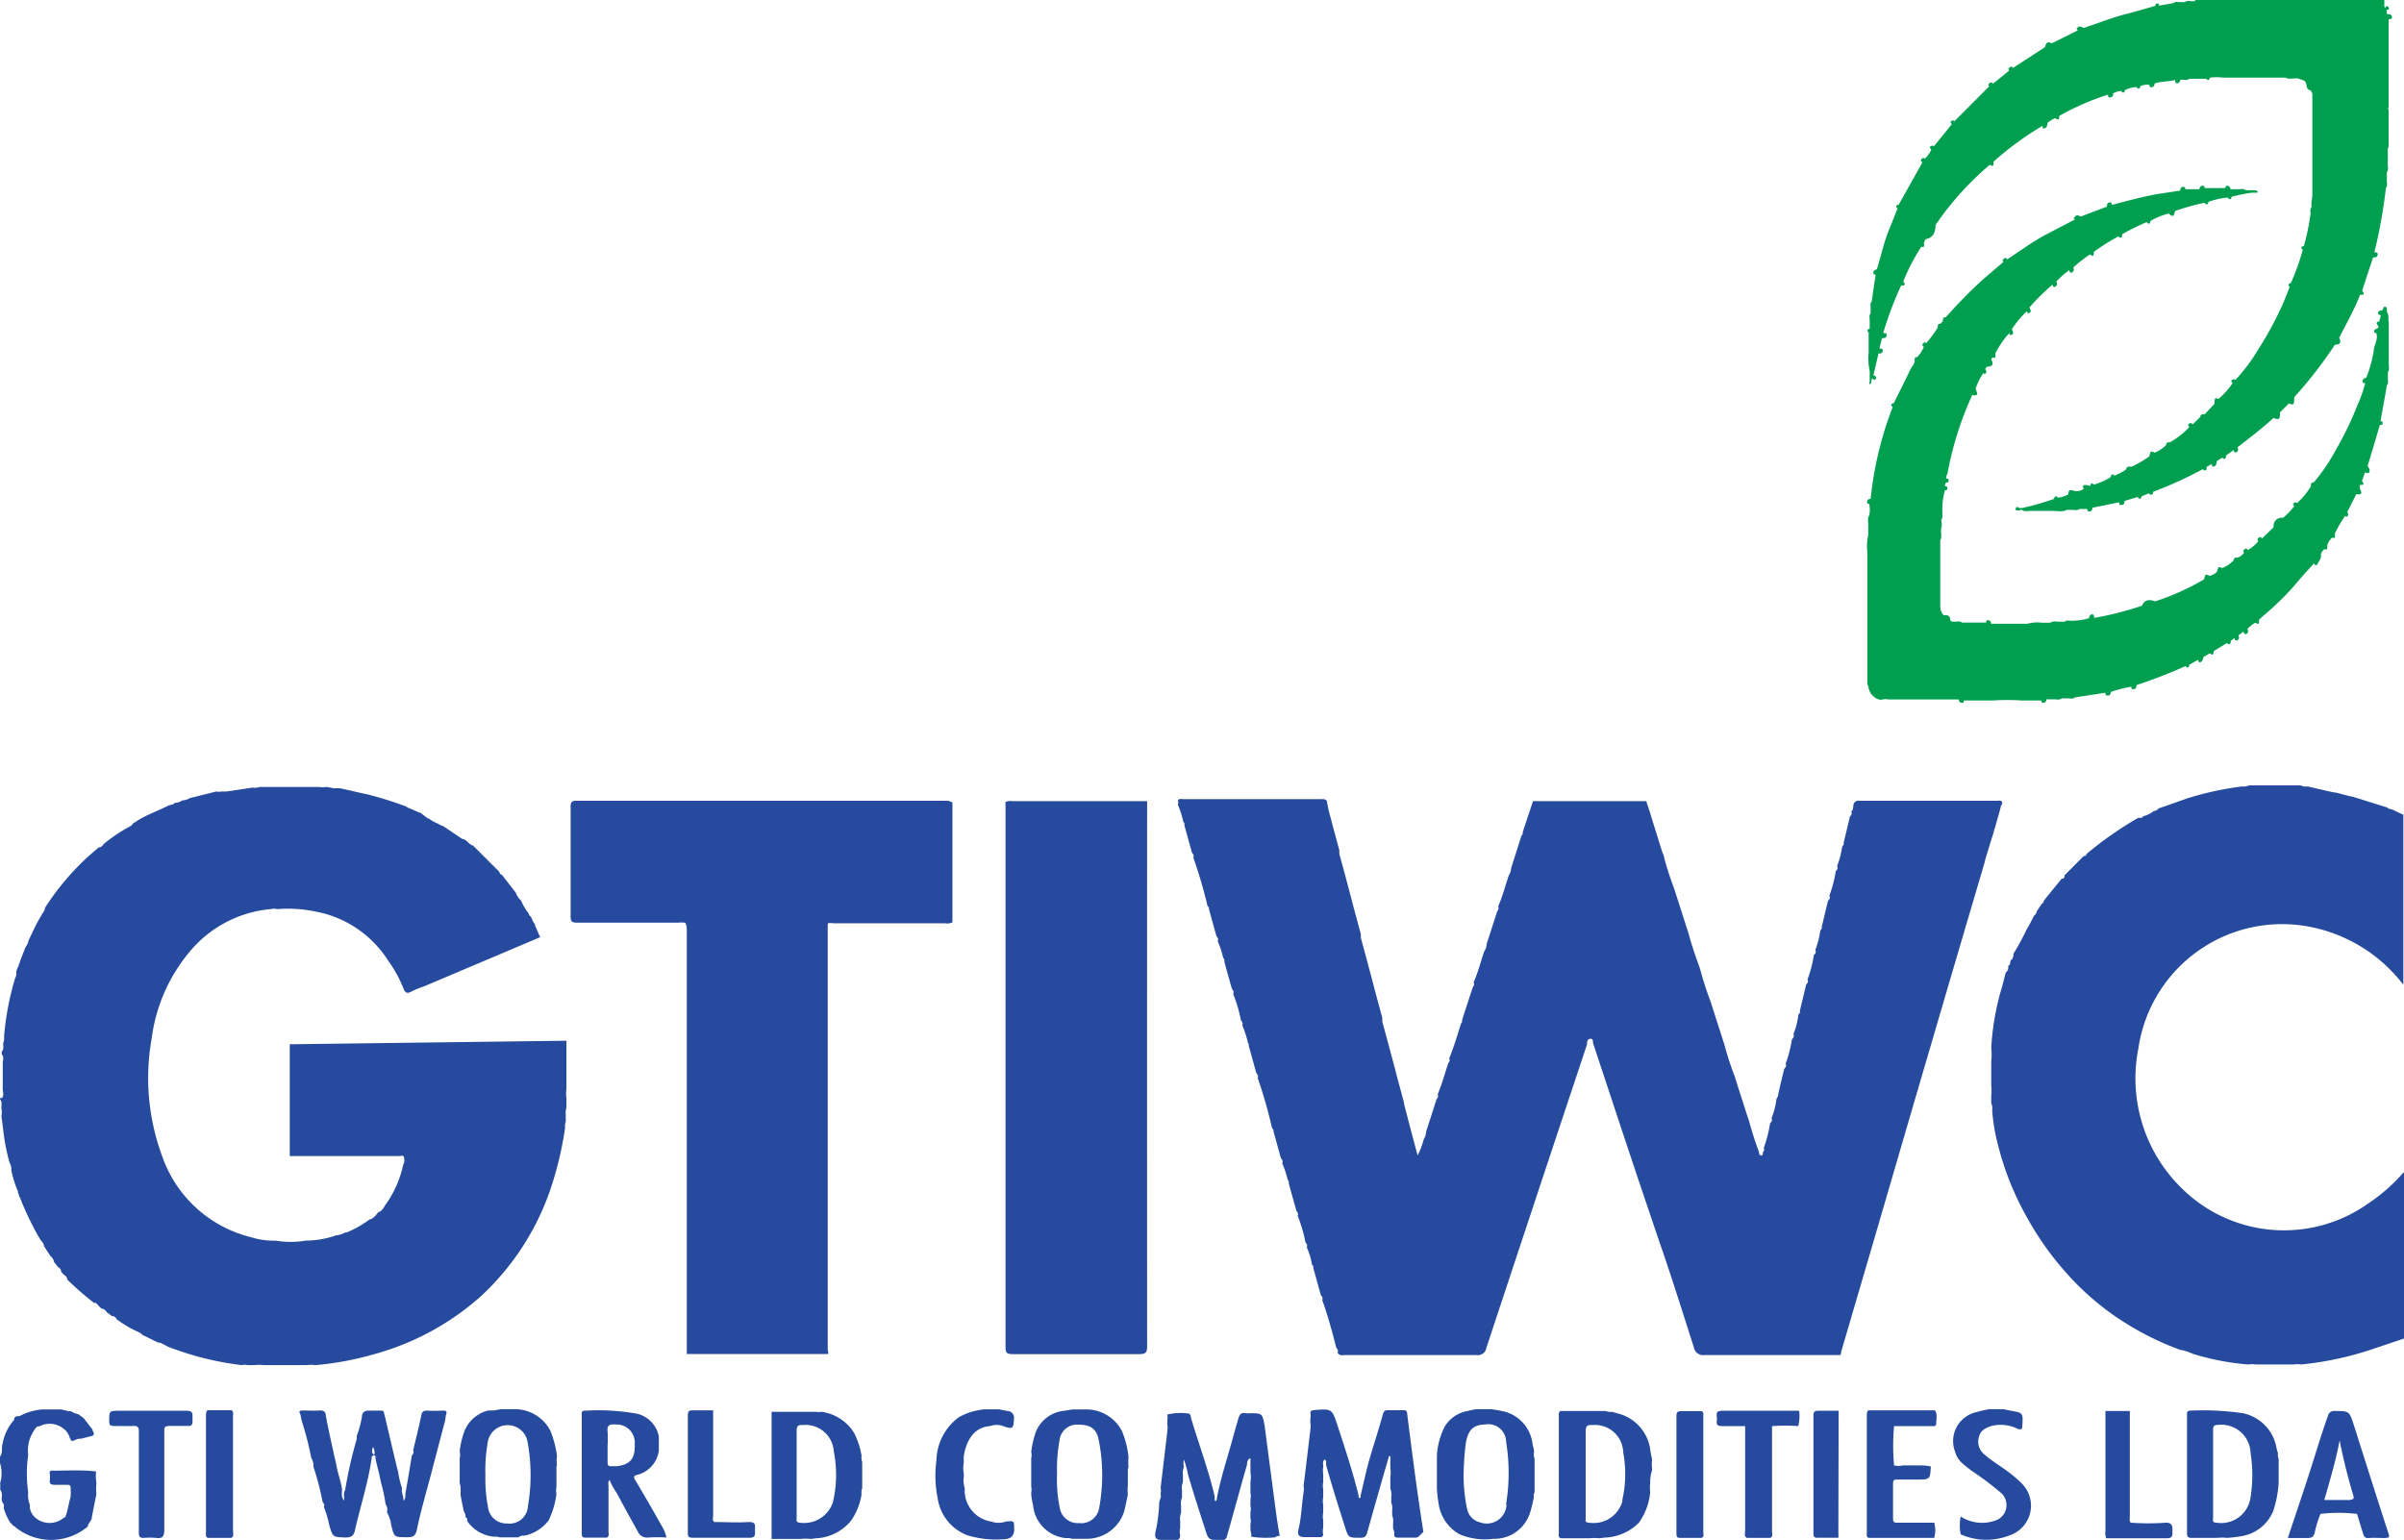
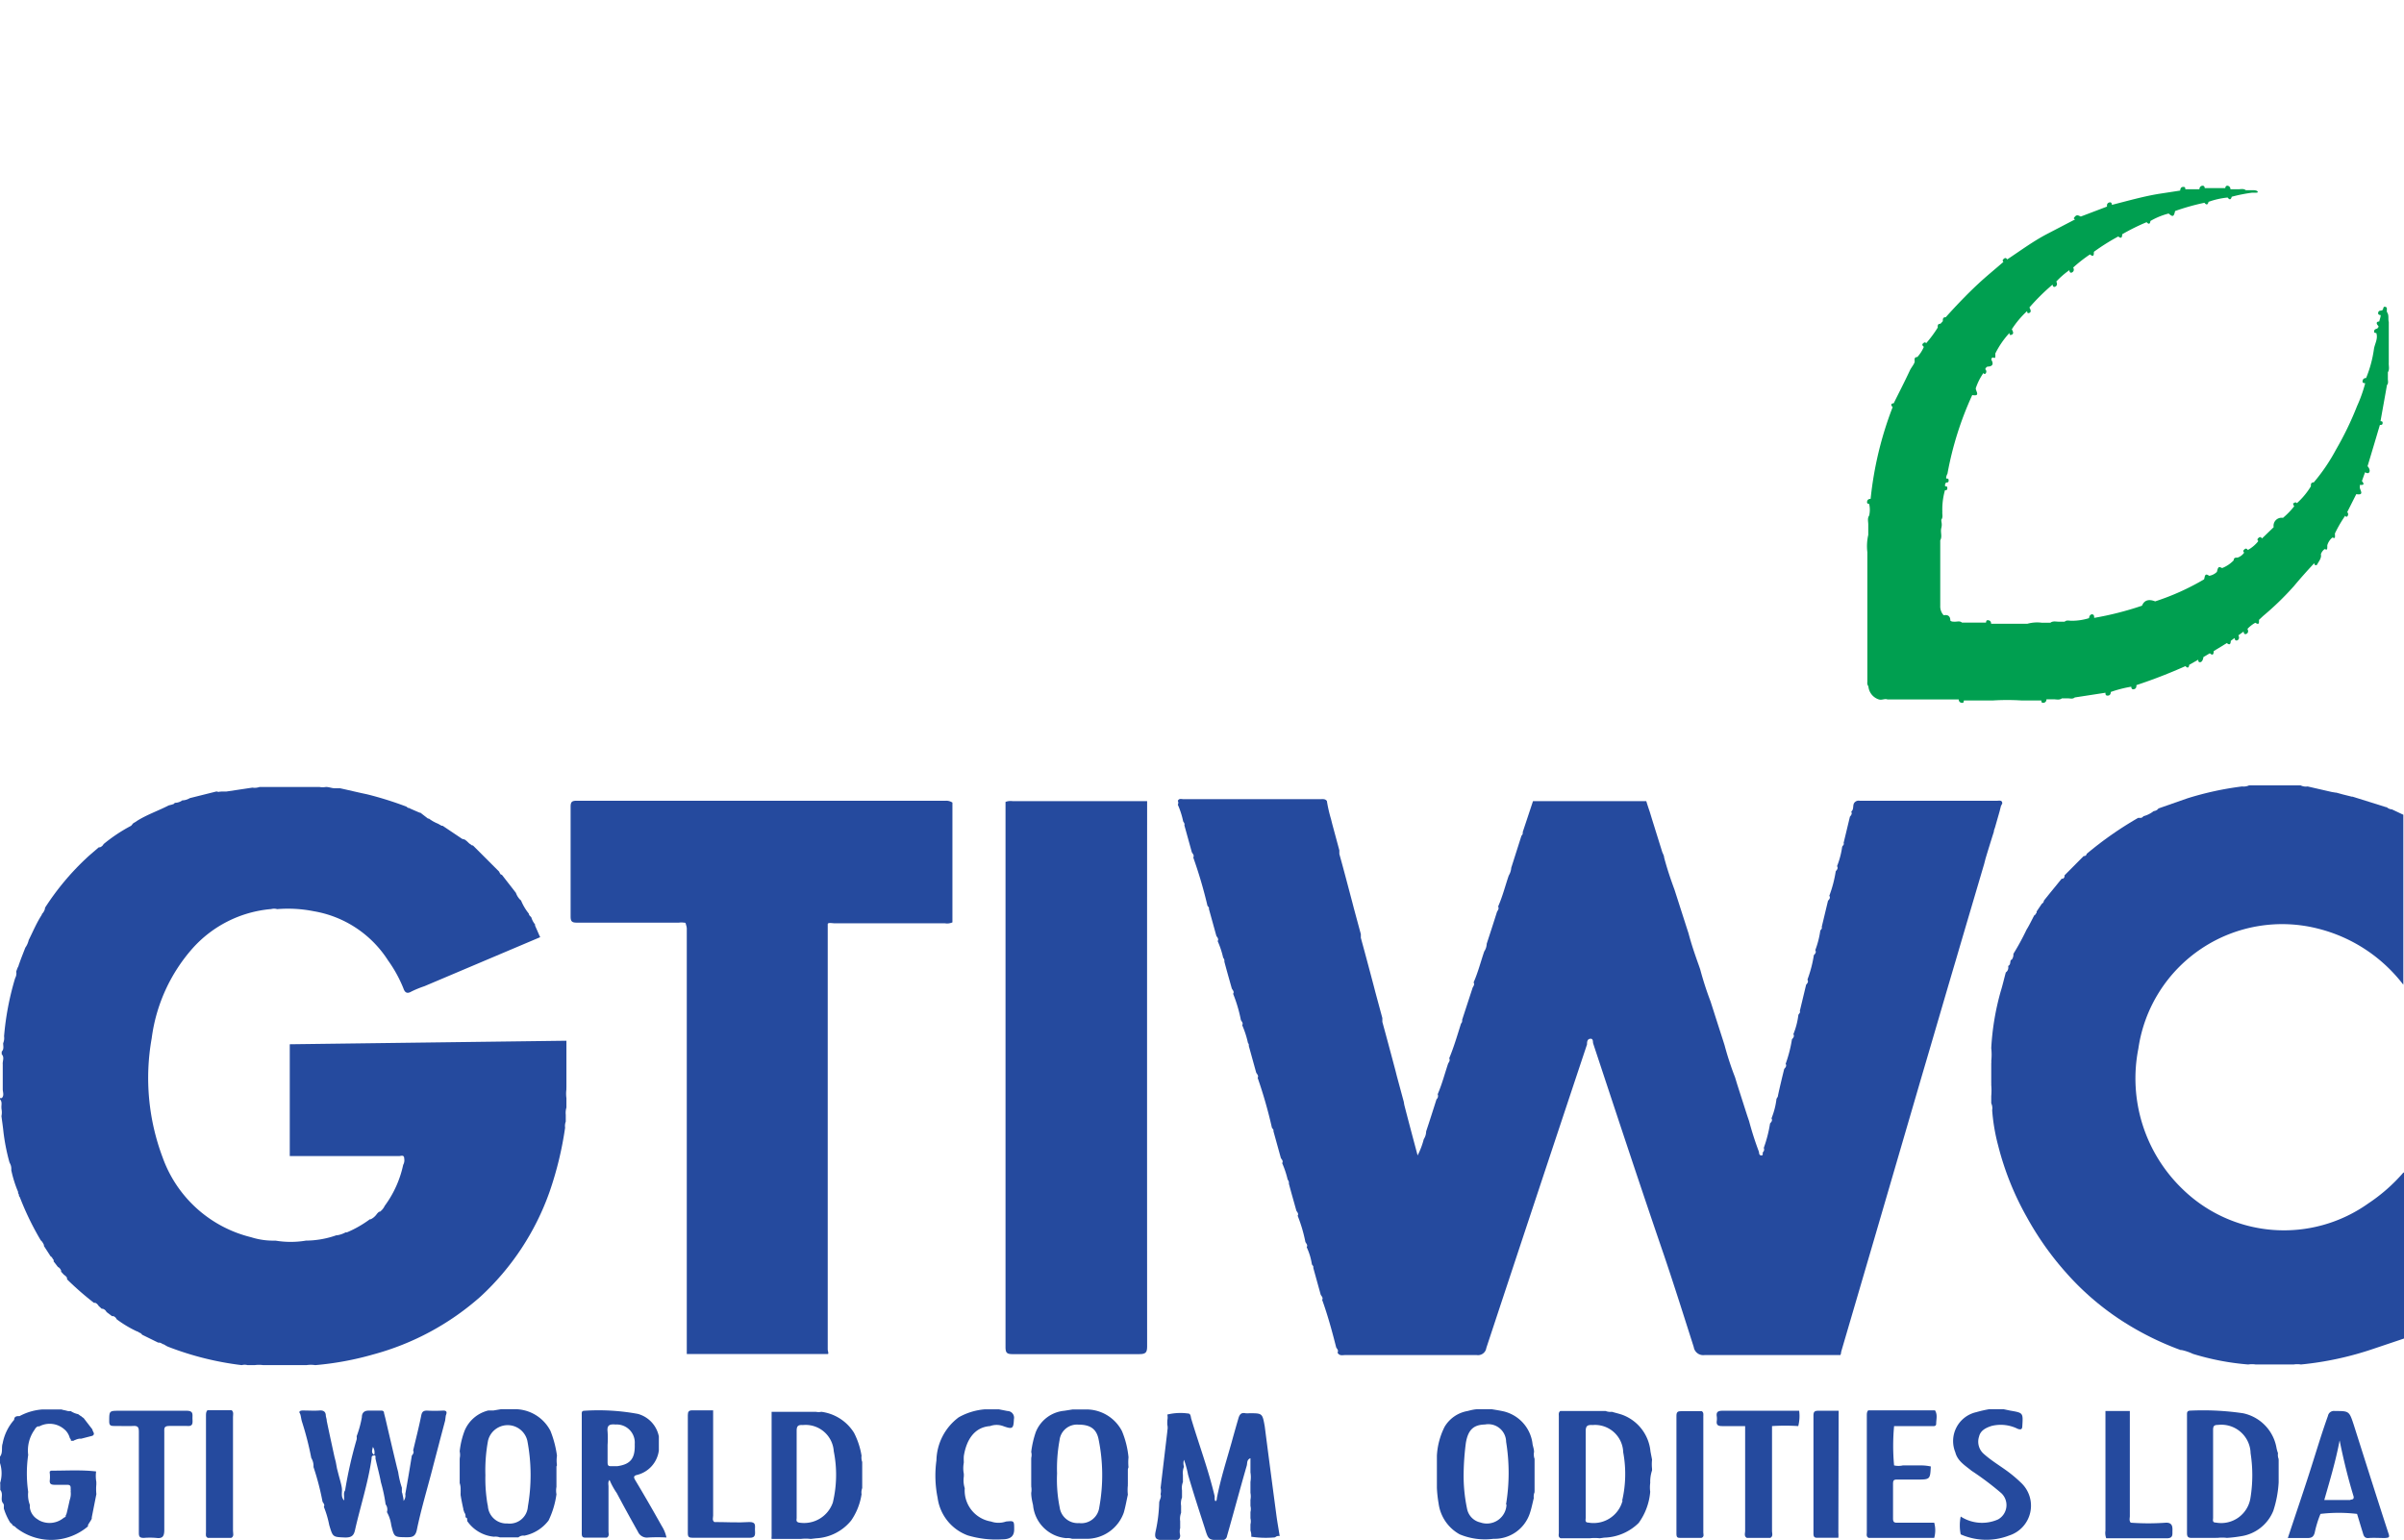
<svg xmlns="http://www.w3.org/2000/svg" viewBox="0 0 183.35 117.48">
  <defs>
    <style>.cls-1{fill:#009f50;}.cls-2{fill:#254a9e;}</style>
  </defs>
  <g id="Layer_2" data-name="Layer 2">
    <g id="Layer_1-2" data-name="Layer 1">
-       <path class="cls-1" d="M182.42,1.26c0-.14-.16-.18-.3-.17s-.05-.2-.09-.3.18,0,.18-.12a.21.21,0,0,0-.18-.2c-.08,0-.08.08-.09.14h0l-.09-.1V0H167.42V.09l-.26,0c-.18,0-.37-.07-.52.07l-.38,0c-.17,0-.35-.06-.51.08l-1.08.19c0-.07,0-.15-.13-.16s-.15.08-.16.18L162.44,1c-1.21.28-2.35.75-3.52,1.13-.15-.05-.28-.18-.44-.05s-.09.16,0,.23l-2,1c-.33-.2-.45,0-.5.28l-2.45,1.59c-.06-.09-.14-.13-.23-.06s-.18.14-.06.26L152,6.39c-.06-.09-.15-.14-.23-.07s-.18.15-.05.26l-2.66,2.67c-.1-.14-.2,0-.26,0s0,.17.06.23l-1.37,1.69c-.11-.14-.2,0-.27,0s0,.18.08.24a2,2,0,0,1-.5.7c-.12-.14-.21,0-.27.05s0,.18.09.23l-1.81,3.23c-.2,0-.24.14-.09.29-.22.55-.43,1.1-.66,1.65-.4,1-.6,2-.92,3a.27.27,0,0,0-.27.22c0,.13.08.16.18.18l-.3,2.06c-.15.15-.07.34-.08.51l0,.37c-.15.19-.06.41-.07.62l0,.56c-.2.05-.24.14-.08.29,0,.5,0,1,0,1.51a4.58,4.58,0,0,0,.08,1.43l0,.76c0,.08-.07.22,0,.24s.12-.13.13-.22,0-.17.08-.22c.12.17.22.11.28,0s-.07-.21-.21-.23l.39-1.67c.16,0,.3,0,.32-.2s-.13-.17-.25-.18l.2-.79c.16,0,.33,0,.35-.21s-.14-.17-.26-.18A26.07,26.07,0,0,1,145,21.78c.22,0,.4,0,.16-.3a14.58,14.58,0,0,1,1.38-2.66c.21.06.21.06.2-.31l.12-.26c.53-.11.74-.41.77-1.1a23.06,23.06,0,0,1,4.13-4.58c.32.2.28,0,.28-.23a23.32,23.32,0,0,1,3.74-2.74c0,.1,0,.22.16.19s.22-.24.22-.42a2.28,2.28,0,0,1,.6-.36c.27.24.29.05.3-.17a19.49,19.49,0,0,1,3.72-1.62c0,.11,0,.24.18.21s.22-.15.21-.31a1.55,1.55,0,0,1,.6-.18c.15.19.25.16.3-.07a2.39,2.39,0,0,1,.87-.23c.15.19.25.16.31-.07a1.32,1.32,0,0,1,.68-.1c0,.11.05.22.2.18s.19-.14.2-.28c.5-.18,1.05-.13,1.57-.27,0,.11,0,.25.13.26s.25-.12.26-.28h.16c.18,0,.37.07.52-.07l.57,0h.72c.15.15.24.12.29-.09a4.52,4.52,0,0,1,1,0h3.13l1.62,0c.34.18.69,0,1,.07.18.12.43.07.55.29s0,.55.37.61a.53.53,0,0,1,.14.3c0,.64,0,1.28,0,1.91V14c0,.28,0,.56,0,.84s-.06.41-.07.61l0,.37c-.14.15-.06.34-.07.51a18.38,18.38,0,0,1-.5,2.43c-.22.05-.27.14-.09.3a17.88,17.88,0,0,1-.91,2.54c-.2.05-.24.15-.09.3-.2.49-.38,1-.61,1.48a25.69,25.69,0,0,1-1.8,3.3A13.84,13.84,0,0,1,170.48,29c-.11-.14-.2,0-.27,0s0,.17.07.23a6.2,6.2,0,0,1-1.08,1.21c-.27-.12-.3-.08-.3.37-.25.26-.5.52-.74.79-.17,0-.34,0-.34.2l-.59.58c-.06-.09-.15-.14-.24-.07s-.17.15,0,.26a6.42,6.42,0,0,1-1.48,1.17c-.15,0-.3,0-.3.21a2.57,2.57,0,0,1-.89.59c-.38-.26-.32.1-.4.28a7.66,7.66,0,0,1-1.36.79c-.16,0-.37-.08-.4.2a3.79,3.79,0,0,1-.89.47c-.17-.15-.26-.09-.29.12a4.6,4.6,0,0,1-1.28.57c-.17-.15-.26-.1-.28.11a1.36,1.36,0,0,0-.32-.08c-.19,0-.34.05-.17.28a.84.84,0,0,1-.59.19c-.24,0-.58-.29-.59.24a2,2,0,0,1-.79.26c-.17-.18-.26-.12-.3.09a19,19,0,0,1-2.45.7l-.21,0c-.19-.15-.26-.08-.28.14a.47.47,0,0,0,.4,0l.09,0c.23.17.48.06.72.08h1.69c.34,0,.69.1,1-.08l.46,0c.18,0,.36.07.52-.07l.59,0c0,.12.05.22.2.19s.19-.14.19-.28l2.05-.42c0,.11,0,.22.19.21s.21-.16.21-.31l1-.3c.15.2.25.18.32-.06l.57-.23c0,.07.09.13.18.11s.12-.13.12-.22A31.37,31.37,0,0,0,168,35.8c.27.23.29,0,.3-.18l.39-.22c0,.1,0,.22.16.19s.22-.23.22-.41l.41-.26c.25.21.29,0,.3-.17l.58-.42c0,.12.07.24.21.17s.16-.22.08-.37c.94-.73,1.88-1.45,2.76-2.25.51.27.48-.09.48-.42l.68-.68c.38.15.4.12.41-.48a32.59,32.59,0,0,0,3.1-4c.36,0,.53-.15.32-.52.55-1.09,1.16-2.15,1.6-3.29.24,0,.41,0,.16-.31.27-.85.55-1.69.83-2.54.16,0,.33,0,.35-.21s-.13-.17-.25-.18h0a38.84,38.84,0,0,0,.88-4.91c.15-.19.06-.4.07-.61s0-.37,0-.57c.16-.26.05-.54.07-.82s0-.69,0-1c.1-.1.07-.24.07-.36V8.39a.15.15,0,0,1,0-.2q0-3.36,0-6.72C182.38,1.46,182.46,1.4,182.42,1.26Z" />
      <path class="cls-1" d="M182.07,23.84c-.09-.14.07-.38-.14-.43s-.12.18-.23.25-.26,0-.31.16.05.21.18.22c0,.16-.07.32-.11.49-.2,0-.25.12-.11.29s0,.13,0,.2-.25.06-.27.21,0,.16.16.18c.14.43-.11.8-.18,1.2a9.08,9.08,0,0,1-.6,2.23c-.14,0-.25.07-.27.23s.09.15.2.17a10.93,10.93,0,0,1-.62,1.74,24.31,24.31,0,0,1-1.61,3.33,14.17,14.17,0,0,1-1.69,2.49c-.22,0-.23.14-.22.3a5.74,5.74,0,0,1-1.07,1.29c-.11-.14-.2,0-.26,0s0,.17.06.23a6,6,0,0,1-.86.89.61.61,0,0,0-.71.71l-.89.86c-.06-.09-.14-.14-.23-.07s-.18.15-.05.27a2.61,2.61,0,0,1-.8.68c-.06-.09-.14-.14-.23-.07s-.18.15-.05.27a1,1,0,0,1-.5.38c-.15,0-.3,0-.3.21a2.48,2.48,0,0,1-.88.59c-.27-.13-.3-.11-.4.29a1.08,1.08,0,0,1-.59.3c-.36-.26-.32.1-.39.27a18.62,18.62,0,0,1-3.73,1.68c-.5-.2-.84-.08-1,.33a24.11,24.11,0,0,1-3.65.93c0-.11,0-.25-.14-.27s-.24.13-.25.29a4.46,4.46,0,0,1-1.35.2c-.18,0-.36-.07-.51.07l-.46,0c-.21,0-.43-.07-.63.08l-.65,0a2.77,2.77,0,0,0-1.11.08c-.92,0-1.84,0-2.76,0,0-.14-.06-.25-.22-.27s-.15.08-.17.18H150.4l-.76,0c-.16-.14-.35-.07-.53-.07s-.26,0-.36-.08c0-.35-.19-.47-.51-.41a1,1,0,0,1-.26-.72c0-1.66,0-3.33,0-5,.17-.3,0-.61.08-.93s0-.42,0-.64c.15-.19.06-.4.08-.61a5.35,5.35,0,0,1,.2-1.64c.1,0,.19,0,.18-.17s-.09-.11-.16-.13a.26.26,0,0,1,.08-.29c.1,0,.19,0,.18-.17s-.09-.11-.16-.13,0-.25.07-.37a25.22,25.22,0,0,1,1.89-6c.66.12.25-.31.27-.52a4.44,4.44,0,0,1,.59-1.17c0,.06.1.11.14.06a.22.22,0,0,0,0-.33c0-.11.08-.15.15-.21.36,0,.52-.16.31-.52a.17.17,0,0,1,.1-.18c.21.07.21.07.2-.3a6.75,6.75,0,0,1,1.08-1.57c0,.1,0,.21.18.13s.07-.27,0-.41a7.07,7.07,0,0,1,1.17-1.39c0,.09,0,.21.17.14s.08-.27,0-.41a16.25,16.25,0,0,1,1.77-1.75c0,.13.08.23.22.15s.14-.24.06-.38a6.3,6.3,0,0,1,1-.87c0,.13.07.25.21.17s.16-.22.08-.37a11.12,11.12,0,0,1,1.28-1c.31.25.29,0,.3-.2a16.17,16.17,0,0,1,1.86-1.17c.27.23.29,0,.3-.17a16.06,16.06,0,0,1,1.86-.92c.17.19.26.14.29-.09a5.43,5.43,0,0,1,1.39-.57c.31.28.4.25.49-.19a17.31,17.31,0,0,1,2.24-.63c.15.19.26.16.31-.07a6.06,6.06,0,0,1,1.46-.33c.14.19.25.18.31-.06a12,12,0,0,1,1.56-.31h.3c.05,0,.15,0,.12-.08s-.21-.11-.33-.11l-.38,0-.2,0c-.18-.15-.41-.06-.61-.07l-.56,0a.25.25,0,0,0-.22-.27c-.13,0-.16.08-.17.18h-1.57c0-.1-.05-.19-.18-.18a.25.25,0,0,0-.22.27l-.56,0h-.52c0-.1,0-.19-.17-.18s-.21.14-.22.28l-1.63.25c-1.21.2-2.39.54-3.58.84,0-.13-.06-.23-.21-.18s-.18.17-.16.31l-2,.76c-.14-.05-.28-.18-.44,0s-.08.15,0,.22l-2.17,1.13c-1.06.56-2,1.26-3,1.92-.06-.09-.14-.14-.23-.07s-.18.15-.06.26c-.64.56-1.3,1.09-1.92,1.67-.87.81-1.69,1.67-2.48,2.55-.22,0-.23.14-.22.3l-.18.2c-.22,0-.22.13-.21.29a9.38,9.38,0,0,1-.88,1.19c-.12-.13-.21,0-.27.05s0,.18.09.23a2.67,2.67,0,0,1-.5.78c-.24,0-.21.17-.2.33s-.26.46-.37.7c-.39.84-.82,1.67-1.23,2.5-.21,0-.24.14-.08.29a27,27,0,0,0-1.68,7c-.14,0-.25.06-.27.21s.06.16.16.18a2,2,0,0,1,0,.88c-.16.23-.06.48-.07.72l0,.76a3.84,3.84,0,0,0-.07,1.31v4.92c0,1.67,0,3.35,0,5a.41.41,0,0,0,.08.32,1.15,1.15,0,0,0,.79,1c.23.08.45-.08.66,0h3.62l1.82,0c0,.13.07.24.23.26s.15-.08.16-.18H152a17.46,17.46,0,0,1,2.17,0h1.52c0,.1,0,.19.17.18a.25.25,0,0,0,.22-.27l.54,0c.21,0,.44.08.64-.07l.47,0c.17,0,.35.07.51-.07l2.34-.36c0,.11,0,.23.18.22s.22-.14.23-.28a9.4,9.4,0,0,1,1.56-.4c0,.12.05.23.21.19s.19-.17.18-.31a39.56,39.56,0,0,0,3.74-1.45c.17.18.26.13.29-.1l.69-.39c0,.09,0,.21.15.19s.22-.22.24-.39l.49-.29c.27.24.29,0,.3-.17l1-.61c.26.22.29,0,.3-.17l.29-.22c0,.12.07.24.21.18s.16-.23.08-.38l.4-.29c0,.12.06.25.21.18s.16-.23.08-.38a2.49,2.49,0,0,1,.6-.47c.31.2.28,0,.28-.22l.32-.3a22,22,0,0,0,2.35-2.28c.5-.6,1-1.16,1.55-1.75,0,.22.2.19.24.07s.34-.44.26-.74a.77.77,0,0,1,.29-.4c.2.07.2.07.2-.29a1.18,1.18,0,0,1,.39-.59c.21.07.21.07.19-.31a9.8,9.8,0,0,1,.79-1.36c0,.06.1.12.15.06a.23.23,0,0,0,0-.33l.69-1.37c.67.11.25-.32.27-.54a.78.78,0,0,0,0-.16c.23,0,.41,0,.16-.3l.24-.67h0c.12.06.24.12.32,0s0-.33-.13-.46c.32-1.06.63-2.1.94-3.15.11,0,.21,0,.21-.15s-.08-.12-.16-.14c.16-.92.33-1.83.49-2.75.14-.15.06-.34.07-.51l0-.47c.15-.23.05-.49.07-.73V24.57C182.12,24.33,182.22,24.07,182.07,23.84Z" />
      <path class="cls-2" d="M22.1,79.67c0,2.7,0,5.39,0,8.09,0,.14,0,.29,0,.44,2.78,0,5.56,0,8.34,0,.14,0,.39-.13.39.2h0a.71.71,0,0,1-.08.47h0A8.11,8.11,0,0,1,29.34,92a.13.13,0,0,1,0,0,1.15,1.15,0,0,1-.37.45l-.07,0-.13.13-.06.08h0a1.24,1.24,0,0,1-.43.36l-.07,0a8.47,8.47,0,0,1-1.75,1l-.1,0a2.06,2.06,0,0,1-.63.22h-.07a7.1,7.1,0,0,1-2.33.41,7,7,0,0,1-2.32,0,5.58,5.58,0,0,1-1.86-.26,9.58,9.58,0,0,1-6.74-6.07,17.23,17.23,0,0,1-.84-9.11,12.86,12.86,0,0,1,3.11-6.85,9.07,9.07,0,0,1,5.94-3l.05,0a.84.84,0,0,1,.47,0,10.06,10.06,0,0,1,2.79.16,8.38,8.38,0,0,1,5.67,3.76,10,10,0,0,1,1.17,2.13c.1.29.26.44.6.24a7.91,7.91,0,0,1,1-.41l8.83-3.74-.08-.17c-.1-.24-.21-.48-.31-.71a.36.36,0,0,1,0-.09,1.54,1.54,0,0,1-.29-.55l-.1-.1a.31.31,0,0,1-.09-.18v0a4,4,0,0,1-.59-1l-.07-.06a1.38,1.38,0,0,1-.32-.52h0l-1.08-1.39s0,0-.06,0a.68.68,0,0,1-.14-.23h0l-2-2-.07,0-.21-.15h0l-.2-.19-.15-.11,0,0L35.25,64l-1.49-1-.08,0-.28-.16h0a2.93,2.93,0,0,1-.69-.39l-.07,0L32.06,62,32,62l-.69-.3-.12-.06a.15.15,0,0,0-.07,0h0L31,61.54a26.71,26.71,0,0,0-3-.94c-.68-.14-1.37-.31-2.06-.46h-.39c-.24,0-.45-.1-.69-.1a1.4,1.4,0,0,1-.5,0h0l-.11,0-.36,0H20.52l-.66,0-.06,0a1.14,1.14,0,0,1-.55.05l-2,.3h-.39a.11.11,0,0,1-.08,0h0a.23.23,0,0,1-.21,0h-.09l-2,.5h0a1.24,1.24,0,0,1-.5.17h-.07a1,1,0,0,1-.58.19.26.26,0,0,1-.09.09,2.12,2.12,0,0,1-.36.1h0c-.79.41-1.65.7-2.42,1.18a1.37,1.37,0,0,1-.2.13l-.1.06L10,63a12.25,12.25,0,0,0-2.09,1.39l-.07.1a.51.51,0,0,1-.21.15l-.09,0c-.31.27-.64.54-.94.82a19.88,19.88,0,0,0-3.17,3.8.13.13,0,0,1,0,.06.85.85,0,0,1-.24.42l0,.05c-.4.61-.68,1.29-1,1.93v0a1.63,1.63,0,0,1-.2.49l-.06.09-.33.85v0l-.18.5c0,.06-.05.12-.08.19s-.06.17-.1.26a.15.15,0,0,1,0,.07.43.43,0,0,1,0,.19l0,0c0,.12-.08.23-.11.35a21.54,21.54,0,0,0-.82,4.35,1,1,0,0,1-.07.53c0,.21.08.45-.11.64v.2c.23.24.05.52.08.78V83.1c0,.23.13.48-.08.68H0v.09c.19.2.09.44.11.66a.14.14,0,0,1,0,.06,1.32,1.32,0,0,1,0,.56c.05.39.11.79.15,1.18a15.37,15.37,0,0,0,.46,2.34l.06.13a.79.79,0,0,1,.08.3,1,1,0,0,1,0,.17,8.87,8.87,0,0,0,.52,1.66l0,.07h0a.31.31,0,0,0,.06.13c0,.06,0,.13.07.2a21.82,21.82,0,0,0,1.6,3.3.76.76,0,0,1,.09.09,1.35,1.35,0,0,1,.15.26l0,.08.51.79.1.07a.69.69,0,0,0,.13.2h0a.42.42,0,0,1,0,.12c.11.13.21.27.32.41l.09.06a.6.6,0,0,1,.16.22h0l0,.09.21.23.11.08a.51.51,0,0,1,.13.16h0a.36.36,0,0,1,0,.11A23,23,0,0,0,7.17,99.4a.45.45,0,0,1,.11,0h0a.48.48,0,0,1,.16.12.94.94,0,0,1,.09.12l.23.21.08,0h0a.46.46,0,0,1,.23.16.7.7,0,0,1,.06.09l.41.31.11,0h0a.52.52,0,0,1,.19.14h0l.06.1a8.68,8.68,0,0,0,1.49.9l.15.06a.4.4,0,0,0,.17.09.53.53,0,0,1,.13.13l1.22.6h.09a.52.52,0,0,1,.26.12l.05,0c.12.06.24.15.37.2a23.18,23.18,0,0,0,5.61,1.4.82.82,0,0,1,.44,0l.08,0,.46,0a2.39,2.39,0,0,1,.66,0l.06,0h3.17l.06,0a2.17,2.17,0,0,1,.67,0,23.29,23.29,0,0,0,4.44-.82,20.27,20.27,0,0,0,8.18-4.42,19.86,19.86,0,0,0,5.26-8,26.31,26.31,0,0,0,1.18-4.88.91.91,0,0,1,.05-.46l0-.05,0-.47a1.43,1.43,0,0,1,.05-.55.64.64,0,0,0,0-.07h0l0-.65a2.57,2.57,0,0,1,0-.68s0,0,0,0a.53.53,0,0,1,0-.12l0-1.13,0-2.45Z" />
      <path class="cls-2" d="M140.43,103.11q1.27-4.33,2.54-8.67L146.6,82c.86-2.91,1.7-5.82,2.56-8.72.72-2.46,1.45-4.92,2.17-7.37l.1-.39c.21-.7.42-1.38.64-2.07,0-.11.05-.21.08-.3l.36-1.26.1-.4.1-.19v0c0-.28-.23-.21-.38-.21h-10.5a.41.41,0,0,0-.42.18c-.12.2,0,.47-.22.65.09.16,0,.27-.1.39l-.48,2c.06.13-.07.2-.11.29a6.34,6.34,0,0,1-.39,1.48c.1.16,0,.27-.1.39a9.37,9.37,0,0,1-.49,1.87c.1.16,0,.27-.1.38l-.48,2c.06.13-.07.19-.11.29a6.85,6.85,0,0,1-.38,1.48c.09.16,0,.27-.11.38a9.37,9.37,0,0,1-.49,1.87c.1.16,0,.27-.1.39l-.48,2c.06.14-.07.2-.11.3a5.79,5.79,0,0,1-.38,1.47c.09.16,0,.27-.11.39a10.07,10.07,0,0,1-.48,1.87c.09.16,0,.27-.11.39-.16.65-.32,1.31-.47,2,0,.13-.08.2-.12.29a5.75,5.75,0,0,1-.38,1.48c.09.16,0,.27-.11.39a10.07,10.07,0,0,1-.48,1.87.27.27,0,0,1-.05.31c-.08.07.05.26-.13.26s-.17-.16-.19-.28a24.47,24.47,0,0,1-.75-2.34l-.14-.41-.75-2.34-.18-.59a23.36,23.36,0,0,1-.8-2.45l-.13-.41c-.25-.78-.5-1.55-.75-2.34l-.19-.59a25,25,0,0,1-.79-2.45l-.1-.29c-.29-.81-.57-1.62-.79-2.46l-.13-.4-.75-2.34-.19-.59c-.3-.81-.57-1.62-.79-2.45,0-.14-.09-.28-.14-.41L126,62.51l-.18-.59c-.09-.26-.18-.53-.26-.8-.42,0-.84,0-1.27,0-2.26,0-4.53,0-6.79,0-.19,0-.39,0-.58,0l-.78,2.35c0,.12,0,.2-.1.29l-.78,2.45a1.33,1.33,0,0,1-.19.59c-.27.79-.47,1.59-.81,2.36.08.15,0,.27-.08.39-.26.82-.52,1.63-.79,2.45a1.12,1.12,0,0,1-.19.59c-.27.79-.47,1.59-.81,2.36.09.15,0,.27-.07.39l-.8,2.45c0,.12,0,.21-.09.3-.28.89-.54,1.78-.9,2.65.08.15,0,.27-.08.39-.26.78-.47,1.59-.8,2.35a.34.34,0,0,1-.09.39c-.26.82-.52,1.64-.79,2.45a1.11,1.11,0,0,1-.18.59,6,6,0,0,1-.47,1.24c-.35-1.31-.68-2.55-1-3.79a2.33,2.33,0,0,1-.05-.28l-.54-2-.1-.4c-.33-1.24-.66-2.48-1-3.72l0-.29-.54-2-.1-.39c-.33-1.25-.66-2.49-1-3.73l0-.28-.54-2-.1-.39c-.33-1.24-.65-2.48-1-3.73l0-.28-.54-2-.1-.4a10.32,10.32,0,0,1-.31-1.36c-.13-.18-.32-.14-.5-.14H90.25c-.14,0-.33-.08-.42.13a.3.3,0,0,1,0,.29,6.37,6.37,0,0,1,.41,1.28c.06.09.13.18.09.29l.57,2.06c.07.13.2.23.11.4a35.13,35.13,0,0,1,1.07,3.63c0,.1.17.16.12.29l.57,2.06c.07.12.2.23.1.4a6.75,6.75,0,0,1,.42,1.27.34.34,0,0,1,.09.29c.18.69.38,1.38.57,2.06.07.13.2.23.1.4a11.07,11.07,0,0,1,.59,2c.06.12.2.23.1.39a7.27,7.27,0,0,1,.42,1.27c0,.09.12.18.08.3l.57,2.06c.07.12.2.23.11.39A35.31,35.31,0,0,1,97,86c0,.09.17.16.12.29l.57,2.06c.07.12.2.22.1.39A7.27,7.27,0,0,1,98.21,90a.36.36,0,0,1,.09.3c.18.69.38,1.37.57,2.06.06.12.2.23.1.39a11.33,11.33,0,0,1,.59,2c.06.13.2.23.1.4a4.79,4.79,0,0,1,.39,1.27c0,.1.16.16.11.3l.57,2.06c.07.12.2.23.11.39.43,1.19.76,2.41,1.07,3.63.07.12.2.23.1.39.14.28.39.19.61.19,3.32,0,6.64,0,10,0a.64.64,0,0,0,.74-.54q3.83-11.59,7.68-23.16c0-.15,0-.41.25-.43s.18.25.22.36c1.79,5.41,3.57,10.82,5.42,16.21.78,2.31,1.51,4.63,2.25,6.95a.73.73,0,0,0,.83.61c3.45,0,6.9,0,10.35,0C140.42,103.29,140.41,103.19,140.43,103.11Z" />
      <path class="cls-2" d="M176.84,70.86a11.8,11.8,0,0,1,6.46,4.27.69.69,0,0,1,0-.13.13.13,0,0,0,0-.06q0-6.39,0-12.78v0l-.87-.41h0a.66.66,0,0,1-.4-.17l-.05,0-2.55-.8h-.06l-.68-.17h0l-.51-.14h-.05l-.3-.05h0L176,60a.89.89,0,0,1-.53-.08l-.65,0h-2.65l-.64,0A1,1,0,0,1,171,60a23.78,23.78,0,0,0-4.18.91l-2.2.77a.27.27,0,0,1-.07.08.5.5,0,0,1-.29.12h0a2.12,2.12,0,0,1-.78.39.38.38,0,0,1-.18.13l-.07,0-.16,0a27.27,27.27,0,0,0-3.92,2.74l0,0a.2.2,0,0,1-.23.17h0l-1.46,1.47s0,.07,0,.1a.28.28,0,0,1-.12.16l-.1,0c-.45.56-.91,1.11-1.36,1.68v0c0,.12-.08.18-.16.24l0,0-.39.58s0,.07,0,.1a.25.25,0,0,0-.08.12h0l-.11.09c-.19.36-.36.73-.58,1.08a19.2,19.2,0,0,1-1,1.84v.07h0a.62.62,0,0,1-.14.39h0a.12.12,0,0,1-.05,0c-.08.15,0,.35-.2.46a.22.22,0,0,0,0,.08.47.47,0,0,1-.12.36l-.07.06c-.13.48-.25,1-.39,1.45a19.8,19.8,0,0,0-.72,4.32,4.48,4.48,0,0,1,0,1,.4.4,0,0,1,0,.15v1.49a1.36,1.36,0,0,1,0,.17,4.87,4.87,0,0,1,0,.85l0,.55a.88.88,0,0,1,.07.53,14.62,14.62,0,0,0,.46,2.71,22.05,22.05,0,0,0,2.19,5.46,23,23,0,0,0,3,4.24,20.61,20.61,0,0,0,4.47,3.8,22.44,22.44,0,0,0,4.26,2.09l.08,0a4.06,4.06,0,0,1,.85.29l0,0a19.55,19.55,0,0,0,4.22.81,1.84,1.84,0,0,1,.57,0l.06,0h2.77l.06,0a1.75,1.75,0,0,1,.56,0,24.46,24.46,0,0,0,5.54-1.2l2.38-.8a.09.09,0,0,1,0-.05c0-.11,0-.22,0-.33V89.84c0-.1,0-.22,0-.31a.21.21,0,0,0-.1-.08,13.12,13.12,0,0,1-2.68,2.36,11.09,11.09,0,0,1-14.22-1.14A11.72,11.72,0,0,1,163.09,80,11.08,11.08,0,0,1,176.84,70.86Z" />
      <path class="cls-2" d="M72.14,61.09H44c-.36,0-.48.07-.48.45q0,4.18,0,8.39c0,.36.1.46.46.46,2.61,0,5.21,0,7.81,0a1.13,1.13,0,0,1,.35,0h0c.11,0,.16,0,.18.16a.91.91,0,0,1,.06.38q0,15.9,0,31.79c0,.19,0,.39,0,.58H62.84c.09,0,.19,0,.29,0s0-.23,0-.35v-32c0-.15,0-.29,0-.44s.34-.07.51-.07h8.42a1,1,0,0,0,.58-.07c0-.18,0-.35,0-.53,0-2.33,0-4.65,0-7,0-.53,0-1.07,0-1.61A.86.86,0,0,0,72.14,61.09Z" />
      <path class="cls-2" d="M87.49,61.12l-.48,0H77.22a1.08,1.08,0,0,0-.53.06c0,.2,0,.39,0,.59q0,20.52,0,41c0,.43.1.54.53.54,3.23,0,6.45,0,9.67,0,.52,0,.6-.15.6-.62Q87.48,81.91,87.49,61.12Z" />
-       <path class="cls-2" d="M107.85,117.31c-.38,0-.78,0-1.17,0-.14,0-.31,0-.35-.17a.89.89,0,0,0-.08-.53c0-.15,0-.3,0-.45a1,1,0,0,0-.07-.53l0-.46a.92.92,0,0,0-.07-.52l0-.45a1.22,1.22,0,0,0-.07-.63c0-.29,0-.56,0-.85a2.48,2.48,0,0,0,0-.72.46.46,0,0,0,0-.09v-.82h-.1c-.13.45-.27.91-.4,1.37-.42,1.48-.86,3-1.26,4.45-.09.34-.24.42-.57.41-.86,0-.87,0-1.13-.83-.5-1.57-1-3.14-1.44-4.72,0-.12.05-.28-.1-.43-.18.15-.13.32-.12.49l0,.06a1.69,1.69,0,0,0,0,.55c0,.19,0,.38,0,.56l0,.07a1.44,1.44,0,0,0,0,.55l0,.56a.14.14,0,0,0,0,.06,1.32,1.32,0,0,0,0,.56l0,.55a.14.14,0,0,0,0,.06,1.32,1.32,0,0,0,0,.56l0,.56,0,0a1.38,1.38,0,0,0,0,.57c-.06.23-.25.16-.4.17h-1c-.46,0-.59-.16-.48-.61.22-.91.23-1.85.38-2.77l0-.07a.82.82,0,0,0,0-.44c.18-1.44.35-2.87.52-4.3l0-.06a1,1,0,0,0,0-.45,2.64,2.64,0,0,1,0-.28l0-.07a1.05,1.05,0,0,0,0-.43c0-.17.14-.19.28-.21,1.37-.11,1.37-.11,1.8,1.2.57,1.75,1.15,3.49,1.59,5.28,0,.09,0,.23.09.23s.07-.15.08-.23c.21-.87.39-1.74.63-2.6.34-1.19.74-2.37,1.06-3.56.07-.26.18-.31.38-.31h1.18c.17,0,.26,0,.29.24.19,1.52.38,3,.59,4.57s.42,3,.65,4.47C108.21,117.2,108.19,117.34,107.85,117.31Z" />
      <path class="cls-2" d="M33.74,107.62a11.42,11.42,0,0,1-1.17,0c-.26,0-.38.07-.44.36-.18.9-.41,1.79-.62,2.68.08.15,0,.27-.1.39-.16,1-.33,2-.5,2.94a.65.65,0,0,1-.13.52c0-.19-.05-.35-.08-.51s-.06-.13-.05-.21v-.29a6.75,6.75,0,0,1-.28-1.18l-.1-.39c-.3-1.24-.59-2.48-.88-3.73l-.1-.39c0-.17-.12-.2-.26-.19-.31,0-.61,0-.92,0s-.51.15-.51.5a8.08,8.08,0,0,1-.4,1.46.65.65,0,0,1,0,.24,32.19,32.19,0,0,0-.88,3.89c-.14.18-.06.39-.08.6,0,0,0,0,0,0h0a.32.32,0,0,1,0,.16c-.25-.27-.14-.58-.16-.87s-.18-.78-.28-1.18l-.1-.39-.09-.49-.1-.39c-.2-.92-.4-1.83-.59-2.75,0-.13-.05-.25-.07-.38,0-.3-.16-.44-.5-.41s-.85,0-1.27,0c-.15,0-.31.06-.22.2s.1.44.17.65a23.42,23.42,0,0,1,.71,2.77,1.18,1.18,0,0,1,.17.69,20.23,20.23,0,0,1,.69,2.65c.07.12.19.23.1.39a7.63,7.63,0,0,1,.41,1.39c.28.93.26.91,1.22.95.44,0,.64-.11.74-.54.41-1.82,1-3.61,1.27-5.47,0-.12,0-.24.18-.25s.1.15.12.25c.13.6.3,1.18.41,1.79a11.79,11.79,0,0,1,.36,1.69.65.65,0,0,1,.1.59,2.79,2.79,0,0,1,.33,1c.23.91.21.91,1.14.92.4,0,.69,0,.81-.55.32-1.56.78-3.08,1.18-4.62l.1-.39.39-1.48.1-.39.39-1.47L34,108C34.09,107.77,34.12,107.59,33.74,107.62ZM28.54,111c-.24-.17-.16-.33-.1-.61A.74.74,0,0,1,28.54,111Z" />
      <path class="cls-2" d="M97.13,117.3a7.43,7.43,0,0,1-1.7-.06,1.07,1.07,0,0,0-.06-.47.08.08,0,0,0,0,0c0-.16,0-.31,0-.47a1,1,0,0,0,0-.47.08.08,0,0,0,0,0l0-.47a.94.94,0,0,0,0-.47l0,0,0-.46a1.41,1.41,0,0,0,0-.54l0-.07,0-.76a2.23,2.23,0,0,0,0-.73l0-.08v-1c-.3.12-.23.39-.28.56-.52,1.8-1,3.6-1.51,5.39a.36.36,0,0,1-.41.3c-1,0-1,0-1.28-.91-.44-1.36-.88-2.71-1.28-4.09a7.07,7.07,0,0,0-.31-1.13.88.88,0,0,0,0,.53,1.32,1.32,0,0,0-.08.62l0,.55a1.23,1.23,0,0,0-.07.63l0,.55a1.22,1.22,0,0,0-.07.63l0,.54a1.25,1.25,0,0,0-.07.63l0,.47h0a.14.14,0,0,1,0,.06,1.14,1.14,0,0,0,0,.55c0,.25-.11.39-.39.37s-.62,0-.93,0c-.55,0-.67-.17-.54-.72a11.59,11.59,0,0,0,.26-2.11c0-.23.19-.42.11-.65l0-.06a1,1,0,0,0,0-.45l.51-4.3,0-.06a1,1,0,0,0,0-.45,2.64,2.64,0,0,1,0-.28l0-.06a1,1,0,0,0,0-.44,4.21,4.21,0,0,1,1.58-.08c.22,0,.2.27.25.42.6,2,1.31,3.89,1.78,5.89,0,.05,0,.09,0,.14s0,.22.07.23.1-.13.1-.23c.28-1.45.73-2.85,1.13-4.27.16-.59.33-1.18.5-1.77.08-.28.18-.51.55-.43a1.41,1.41,0,0,0,.29,0c1,0,1,0,1.18,1,.29,2.26.59,4.53.89,6.79.07.53.17,1.06.25,1.58C97.29,117.15,97.34,117.31,97.13,117.3Z" />
      <path class="cls-2" d="M173.79,111.38a.14.14,0,0,1,0-.06.87.87,0,0,1-.05-.45,2.72,2.72,0,0,1-.11-.38,3.27,3.27,0,0,0-2.56-2.67,20.93,20.93,0,0,0-4-.2c-.29,0-.27.17-.27.35,0,3,0,6,0,9,0,.32.13.37.41.36.6,0,1.2,0,1.8,0a.23.23,0,0,1,.11,0,2.88,2.88,0,0,1,.72,0,10,10,0,0,0,1.1-.13,3.16,3.16,0,0,0,2.44-1.93,8.49,8.49,0,0,0,.41-2.18v-.88Zm-2.15,2.9a2.26,2.26,0,0,1-2.65,1.88c-.28,0-.2-.22-.2-.36v-3.42c0-1.09,0-2.19,0-3.28,0-.29.06-.39.38-.39a2.23,2.23,0,0,1,2.48,2.16A10.83,10.83,0,0,1,171.64,114.28Z" />
      <path class="cls-2" d="M117,110.77c0-.19-.07-.38-.11-.57a2.9,2.9,0,0,0-2.2-2.52c-.31-.07-.63-.12-.94-.17h-1c-.27,0-.55.07-.82.14a2.54,2.54,0,0,0-1.75,1.2,5.55,5.55,0,0,0-.59,2.21v2.45a9.41,9.41,0,0,0,.13,1.19,3.17,3.17,0,0,0,1.61,2.36,5,5,0,0,0,2.57.34,2.84,2.84,0,0,0,2.76-1.89c.14-.4.22-.81.32-1.22a.87.87,0,0,1,.06-.45.14.14,0,0,1,0-.06V111.3A1,1,0,0,1,117,110.77Zm-2.1,4a1.5,1.5,0,0,1-2,1.38,1.32,1.32,0,0,1-1-1,12.19,12.19,0,0,1-.27-2.76,19.94,19.94,0,0,1,.17-2.31c.17-1,.59-1.38,1.45-1.4a1.36,1.36,0,0,1,1.62,1.32A14.75,14.75,0,0,1,114.86,114.8Z" />
      <path class="cls-2" d="M86.07,111.94v0a3.88,3.88,0,0,1,0-.76,6.91,6.91,0,0,0-.5-2,3.06,3.06,0,0,0-2.76-1.65h-1l-.63.1A2.6,2.6,0,0,0,79,109.25a7.43,7.43,0,0,0-.35,1.52.91.91,0,0,1,0,.46.14.14,0,0,1,0,.06v2a.49.49,0,0,1,0,.11h0a1.4,1.4,0,0,1,0,.5c0,.31.07.63.14.93a2.78,2.78,0,0,0,2.53,2.52,1,1,0,0,1,.45.05l.06,0c.34,0,.68,0,1,0a3,3,0,0,0,2.88-2c.13-.45.21-.92.31-1.37a3.39,3.39,0,0,1,0-.71.76.76,0,0,1,0-.11v-1.1A.74.74,0,0,1,86.07,111.94ZM83.84,115a1.38,1.38,0,0,1-1.54,1.2A1.39,1.39,0,0,1,80.82,115a10.66,10.66,0,0,1-.2-2.58,12,12,0,0,1,.19-2.54,1.34,1.34,0,0,1,1.45-1.19c.87,0,1.37.31,1.53,1.13A13.63,13.63,0,0,1,83.84,115Z" />
      <path class="cls-2" d="M65.76,111.54a1,1,0,0,1-.05-.48,5.93,5.93,0,0,0-.57-1.74,3.46,3.46,0,0,0-2.5-1.61.94.94,0,0,1-.41,0h0a.2.2,0,0,1-.08,0h-3.3c0,3.17,0,6.34,0,9.51a.65.65,0,0,0,0,.19h2.08l.14,0h0a3.21,3.21,0,0,1,.76,0l.43-.05A3.67,3.67,0,0,0,64.92,116a4.79,4.79,0,0,0,.79-2,.94.94,0,0,1,.05-.47.08.08,0,0,1,0,0v-1.89Zm-2.24,3.09a2.32,2.32,0,0,1-2.59,1.53c-.26-.06-.16-.25-.17-.38v-3.34c0-1.09,0-2.19,0-3.28,0-.39.13-.46.48-.44a2.15,2.15,0,0,1,2.35,2A9.12,9.12,0,0,1,63.52,114.63Z" />
      <path class="cls-2" d="M42.48,111.79a2.54,2.54,0,0,1,0-.73,8,8,0,0,0-.5-1.9,3.06,3.06,0,0,0-2.76-1.65h-1l-.59.1h-.08l-.16,0h-.15a2.63,2.63,0,0,0-1.8,1.53,6.25,6.25,0,0,0-.38,1.59,1.25,1.25,0,0,1,0,.54.24.24,0,0,1,0,.08v1.8a1.35,1.35,0,0,1,.07.49.49.49,0,0,1,0,.12.57.57,0,0,1,0,.13l0,.17c.06.36.13.72.21,1.07l0,.07a.35.35,0,0,1,.06.17h0a.11.11,0,0,1,0,0,.47.47,0,0,1,.1.38.41.41,0,0,1,.13.1.22.22,0,0,0,0,.08h0a.37.37,0,0,1,0,.11,2.78,2.78,0,0,0,2.05,1.2.94.94,0,0,1,.44.05l.07,0,1.35,0h0a.56.56,0,0,1,.45-.13h0A3.08,3.08,0,0,0,41.84,116a6.67,6.67,0,0,0,.6-2,1.5,1.5,0,0,1,0-.56l0-.06v-1.5Zm-2.22,3.15a1.39,1.39,0,0,1-1.56,1.29,1.42,1.42,0,0,1-1.49-1.33,5.07,5.07,0,0,1-.09-.54,11.48,11.48,0,0,1-.1-1.81,12.42,12.42,0,0,1,.2-2.63,1.54,1.54,0,0,1,3,0A13.94,13.94,0,0,1,40.26,114.94Z" />
      <path class="cls-2" d="M50.47,116.42c-.65-1.16-1.31-2.31-2-3.46-.09-.16-.23-.35.1-.43a2.21,2.21,0,0,0,1.68-1.87v-1.07a2.23,2.23,0,0,0-1.6-1.72,16.44,16.44,0,0,0-4.08-.24c-.23,0-.2.17-.2.31,0,3,0,6,0,9.06,0,.28.1.32.34.31.52,0,1,0,1.57,0,.21-.11.13-.31.13-.48,0-1.14,0-2.27,0-3.41,0-.17-.06-.36.08-.51a5.4,5.4,0,0,0,.55,1c.53,1,1.08,2,1.61,2.94a.75.75,0,0,0,.8.45,12.67,12.67,0,0,1,1.38,0A2.67,2.67,0,0,0,50.47,116.42Zm-3.4-4.56-.39,0c-.25,0-.34,0-.34-.31,0-.44,0-.88,0-1.32a7.08,7.08,0,0,0,0-1c-.06-.51.16-.59.61-.55a1.38,1.38,0,0,1,1.46,1.49C48.45,111.27,48.09,111.72,47.07,111.86Z" />
      <path class="cls-2" d="M182.17,117c-.9-2.76-1.77-5.52-2.65-8.29-.35-1.07-.36-1.06-1.45-1.06a.46.46,0,0,0-.52.37c-.46,1.28-.85,2.58-1.26,3.87-.57,1.8-1.19,3.6-1.8,5.45.53,0,1,0,1.51,0,.33,0,.46-.12.54-.41a8.14,8.14,0,0,1,.44-1.43,11.84,11.84,0,0,1,2.79,0c.15.48.3,1,.44,1.44.07.25.13.43.46.4s.82,0,1.23,0C182.14,117.31,182.29,117.34,182.17,117Zm-2.9-2.56h-2c.44-1.54.88-3,1.17-4.55.29,1.45.64,2.88,1.07,4.29C179.53,114.33,179.48,114.41,179.27,114.41Z" />
      <path class="cls-2" d="M153.11,112.25c-.6-.44-1.24-.82-1.8-1.32a1.24,1.24,0,0,1-.37-1.33c.11-.47.52-.67.95-.81a2.9,2.9,0,0,1,2,.22c.29.1.34,0,.35-.22.06-1,.07-1-.92-1.17l-.52-.11h-1.08a9.18,9.18,0,0,0-1,.23,2.26,2.26,0,0,0-1.59,3.06c.17.67.74,1,1.24,1.41a22.09,22.09,0,0,1,2.27,1.71,1.25,1.25,0,0,1-.25,2,3,3,0,0,1-2.85-.22,3.46,3.46,0,0,0,0,1.36,4.82,4.82,0,0,0,3.69.09,2.39,2.39,0,0,0,.94-4A10,10,0,0,0,153.11,112.25Z" />
      <path class="cls-2" d="M73.51,111.59a.11.11,0,0,1,0-.07,3.2,3.2,0,0,1,0-.44c.19-1.18.77-2.19,2-2.28a1.46,1.46,0,0,1,1,0c.72.26.79.2.82-.53a.51.51,0,0,0-.49-.62l-.66-.13H75.12a4.86,4.86,0,0,0-2,.61,4.21,4.21,0,0,0-1.7,3.29,8.53,8.53,0,0,0,.09,2.85,3.56,3.56,0,0,0,2.3,2.87,7.53,7.53,0,0,0,2.62.3c.67,0,.92-.26.92-.76,0-.66,0-.66-.62-.6a1.74,1.74,0,0,1-1.15,0,2.4,2.4,0,0,1-2-2.54,2,2,0,0,1-.07-.9v-.2A2.16,2.16,0,0,1,73.51,111.59Z" />
      <path class="cls-2" d="M14.26,108.79c-.44,0-.89,0-1.33,0s-.4.18-.4.48c0,2.48,0,5,0,7.45,0,.5-.14.68-.63.61a5.78,5.78,0,0,0-.93,0c-.32,0-.38-.1-.38-.39,0-1.3,0-2.58,0-3.88s0-2.55,0-3.82c0-.33-.06-.47-.42-.45s-1,0-1.48,0c-.27,0-.36-.06-.36-.35,0-.81,0-.81.79-.81,1.71,0,3.41,0,5.11,0,.55,0,.44.3.45.61S14.74,108.84,14.26,108.79Z" />
      <path class="cls-2" d="M57.19,117.32c-1.46,0-2.92,0-4.37,0-.27,0-.36-.06-.36-.35q0-4.48,0-9c0-.27.07-.38.36-.37.52,0,1,0,1.57,0,0,.19,0,.39,0,.58v7.45c0,.16-.09.35.09.49.9,0,1.79.06,2.69,0,.5,0,.41.28.41.57S57.68,117.33,57.19,117.32Z" />
      <path class="cls-2" d="M165.2,116.17a18.6,18.6,0,0,1-2.69,0c-.14-.16-.07-.34-.07-.51v-7.42c0-.2,0-.39,0-.59h-1.86c0,.28,0,.56,0,.83v8.3a1.15,1.15,0,0,0,.06.58h0c1.53,0,3.07,0,4.61,0,.51,0,.43-.29.44-.6S165.66,116.16,165.2,116.17Z" />
      <path class="cls-2" d="M129.77,117.33c-.52,0-1,0-1.57,0-.23,0-.34,0-.34-.31q0-4.52,0-9c0-.29.09-.36.37-.36.52,0,1,0,1.56,0,.16.1.12.26.12.4v8.87C129.91,117.05,130,117.24,129.77,117.33Z" />
      <path class="cls-2" d="M140.23,107.87a2,2,0,0,0,0-.24c-.52,0-1,0-1.56,0-.28,0-.36.09-.36.37,0,3,0,6,0,9,0,.27.09.33.33.32.53,0,1,0,1.57,0a2.6,2.6,0,0,0,0-.39Z" />
      <path class="cls-2" d="M17.64,117.33H15.85c-.2-.09-.14-.28-.14-.43V108c0-.14,0-.3.11-.41h1.85c.17.15.1.34.1.51q0,4.34,0,8.67C17.77,117,17.87,117.2,17.64,117.33Z" />
      <path class="cls-2" d="M137.15,108.8a15.43,15.43,0,0,0-2,0v8c0,.18.1.4-.13.53h-1.79c-.23-.13-.13-.35-.13-.53q0-4,0-8c-.59,0-1.17,0-1.76,0-.33,0-.45-.1-.4-.42a1.4,1.4,0,0,0,0-.29c-.06-.36.07-.46.45-.46,1.94,0,3.88,0,5.83,0A3.12,3.12,0,0,1,137.15,108.8Z" />
      <path class="cls-2" d="M147.67,108.62c0,.23-.23.18-.38.18h-2.83a16.15,16.15,0,0,0,0,3,1.52,1.52,0,0,0,.67,0h.25s0,0,0,0c.36,0,.72,0,1.07,0a3.71,3.71,0,0,1,.81.08c-.05,1-.05,1-1.11,1-.47,0-.94,0-1.42,0-.24,0-.35,0-.35.32,0,.89,0,1.77,0,2.65,0,.22.05.33.3.32l2.84,0a2.18,2.18,0,0,1,0,1.16h-5c-.2-.09-.14-.28-.14-.43V108c0-.14,0-.3.11-.4h5.09C147.79,107.94,147.67,108.28,147.67,108.62Z" />
      <path class="cls-2" d="M7.35,113.08a.8.8,0,0,0,0,.15h0a3.84,3.84,0,0,0,0,.76L7,115.76s0,0,0,.08-.2.34-.29.51a.93.93,0,0,0,0,.1,4.33,4.33,0,0,1-5.49.1A.44.44,0,0,0,1,116.4a.36.36,0,0,1-.07-.1.53.53,0,0,0-.14-.12,4.54,4.54,0,0,1-.5-1.1.19.19,0,0,0,0-.08.76.76,0,0,0,0-.21.37.37,0,0,0-.07-.12c-.22-.29.07-.68-.2-1v-.49H0a2.59,2.59,0,0,0,0-1.56H0v-.49c.24-.31.09-.7.2-1a3.75,3.75,0,0,1,.88-1.81c0-.26.2-.29.41-.28a4.31,4.31,0,0,1,1.75-.51H4.42l.27,0a1.05,1.05,0,0,0,.24.06l.28.07.19,0a1.62,1.62,0,0,0,.56.23l.18.13a.28.28,0,0,1,.11.08h0l.13.09.67.87c0,.16.25.33,0,.48l-.85.22-.14,0a1.26,1.26,0,0,0-.33.1.34.34,0,0,0-.12.06H5.41c0-.06,0-.12-.08-.19a1.36,1.36,0,0,0-.33-.6l-.09-.08A1.69,1.69,0,0,0,3,108.82l-.1,0a.38.38,0,0,0-.17.12h0a.5.5,0,0,0-.08.12A2.72,2.72,0,0,0,2.15,111a9.87,9.87,0,0,0,0,2.82,2.17,2.17,0,0,0,.13,1,1.85,1.85,0,0,0,0,.23,1.24,1.24,0,0,0,.55.84L3,116a1.69,1.69,0,0,0,1.87-.21.34.34,0,0,0,.14-.09.35.35,0,0,0,0-.08.64.64,0,0,0,.08-.19c.08-.32.15-.64.23-1a1.41,1.41,0,0,0,.07-.64.33.33,0,0,0,0-.14h0s0-.09,0-.13v0c0-.21-.11-.24-.27-.24H5.09c-.3,0-.61,0-.9,0s-.43-.06-.39-.37a2.67,2.67,0,0,0,0-.49.35.35,0,0,1,0-.16h0a.23.23,0,0,1,.12-.06H4c1.11,0,2.22-.07,3.33.06A2.68,2.68,0,0,0,7.35,113.08Z" />
      <path class="cls-2" d="M126,112.18l0-.12a3.29,3.29,0,0,1,0-.7l-.12-.62a3.31,3.31,0,0,0-2.07-2.77c-.28-.11-.58-.17-.87-.26a1,1,0,0,1-.48-.06l0,0H119c-.15.11-.11.27-.11.41v8.87c0,.15-.07.34.14.43h2.08l.14,0h0a3.23,3.23,0,0,1,.76,0l.34-.05a3.89,3.89,0,0,0,2.63-1.12,4.71,4.71,0,0,0,.88-2.38,2.42,2.42,0,0,1,0-.66.64.64,0,0,0,0-.07A2.68,2.68,0,0,1,126,112.18Zm-2.25,2.31a2.28,2.28,0,0,1-2.62,1.67c-.27,0-.19-.23-.19-.37,0-1.13,0-2.25,0-3.38s0-2.15,0-3.23c0-.42.16-.48.52-.46a2.15,2.15,0,0,1,2.34,2.08A9,9,0,0,1,123.72,114.49Z" />
    </g>
  </g>
</svg>